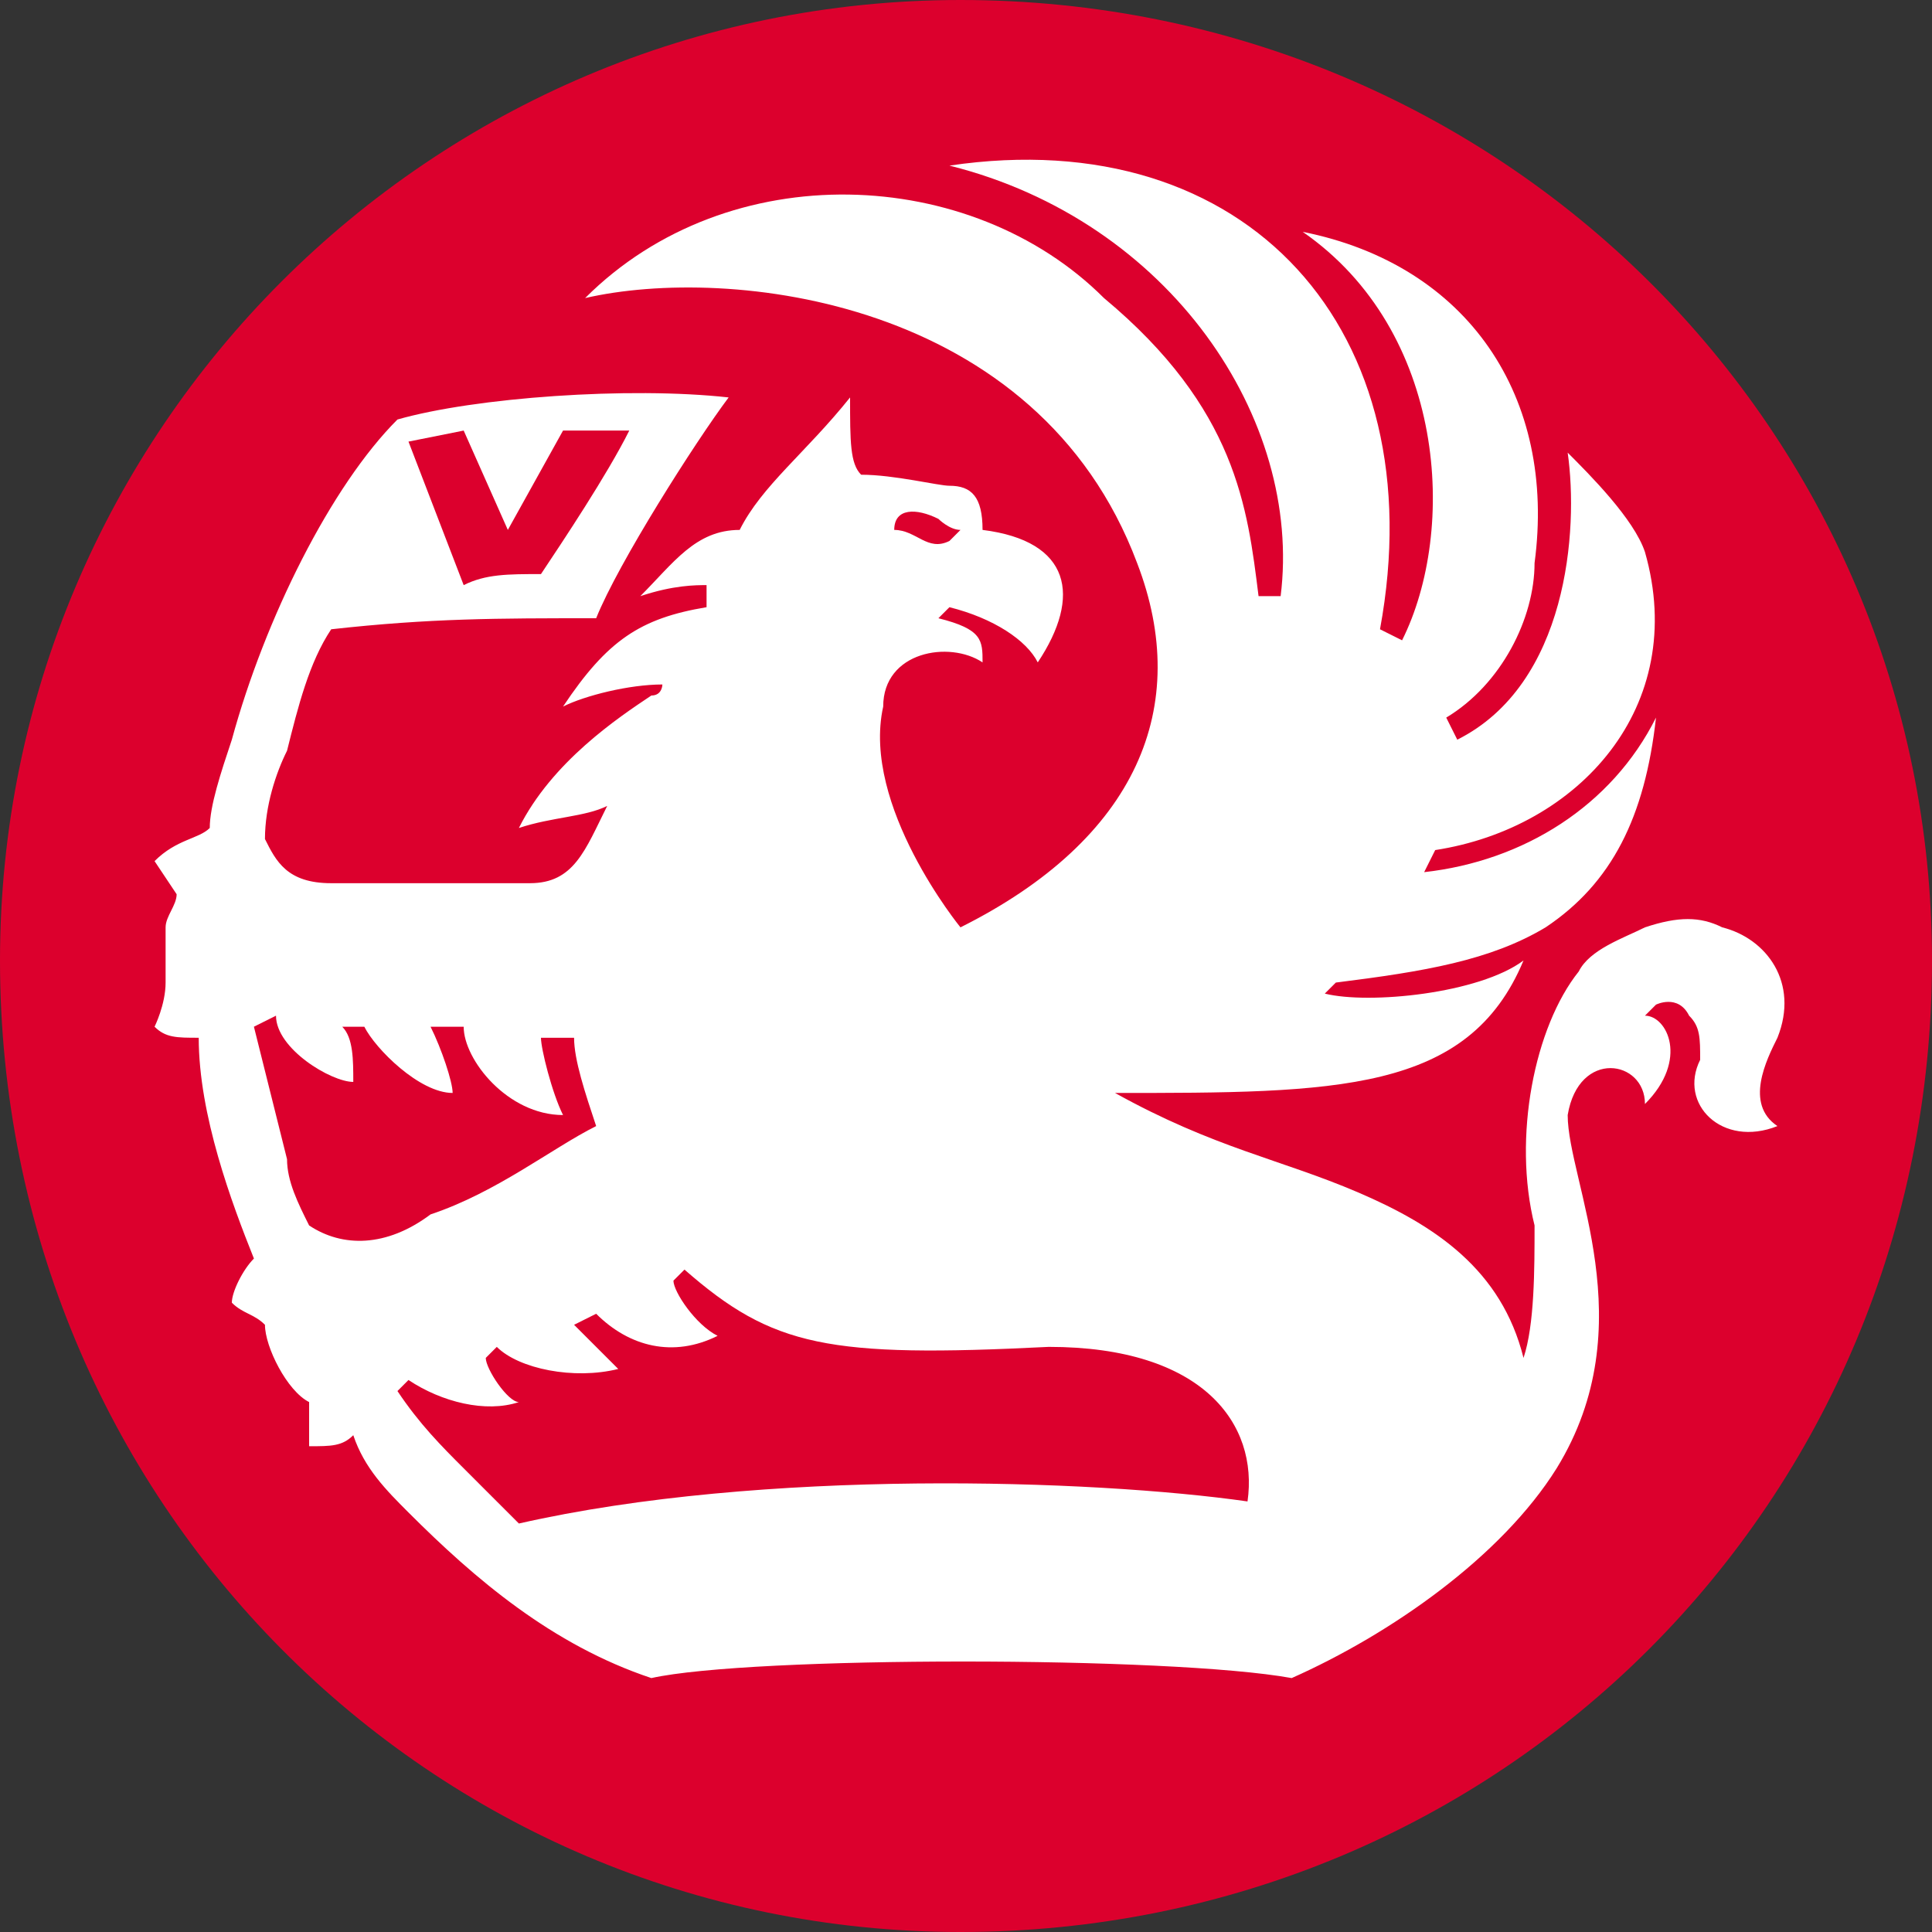
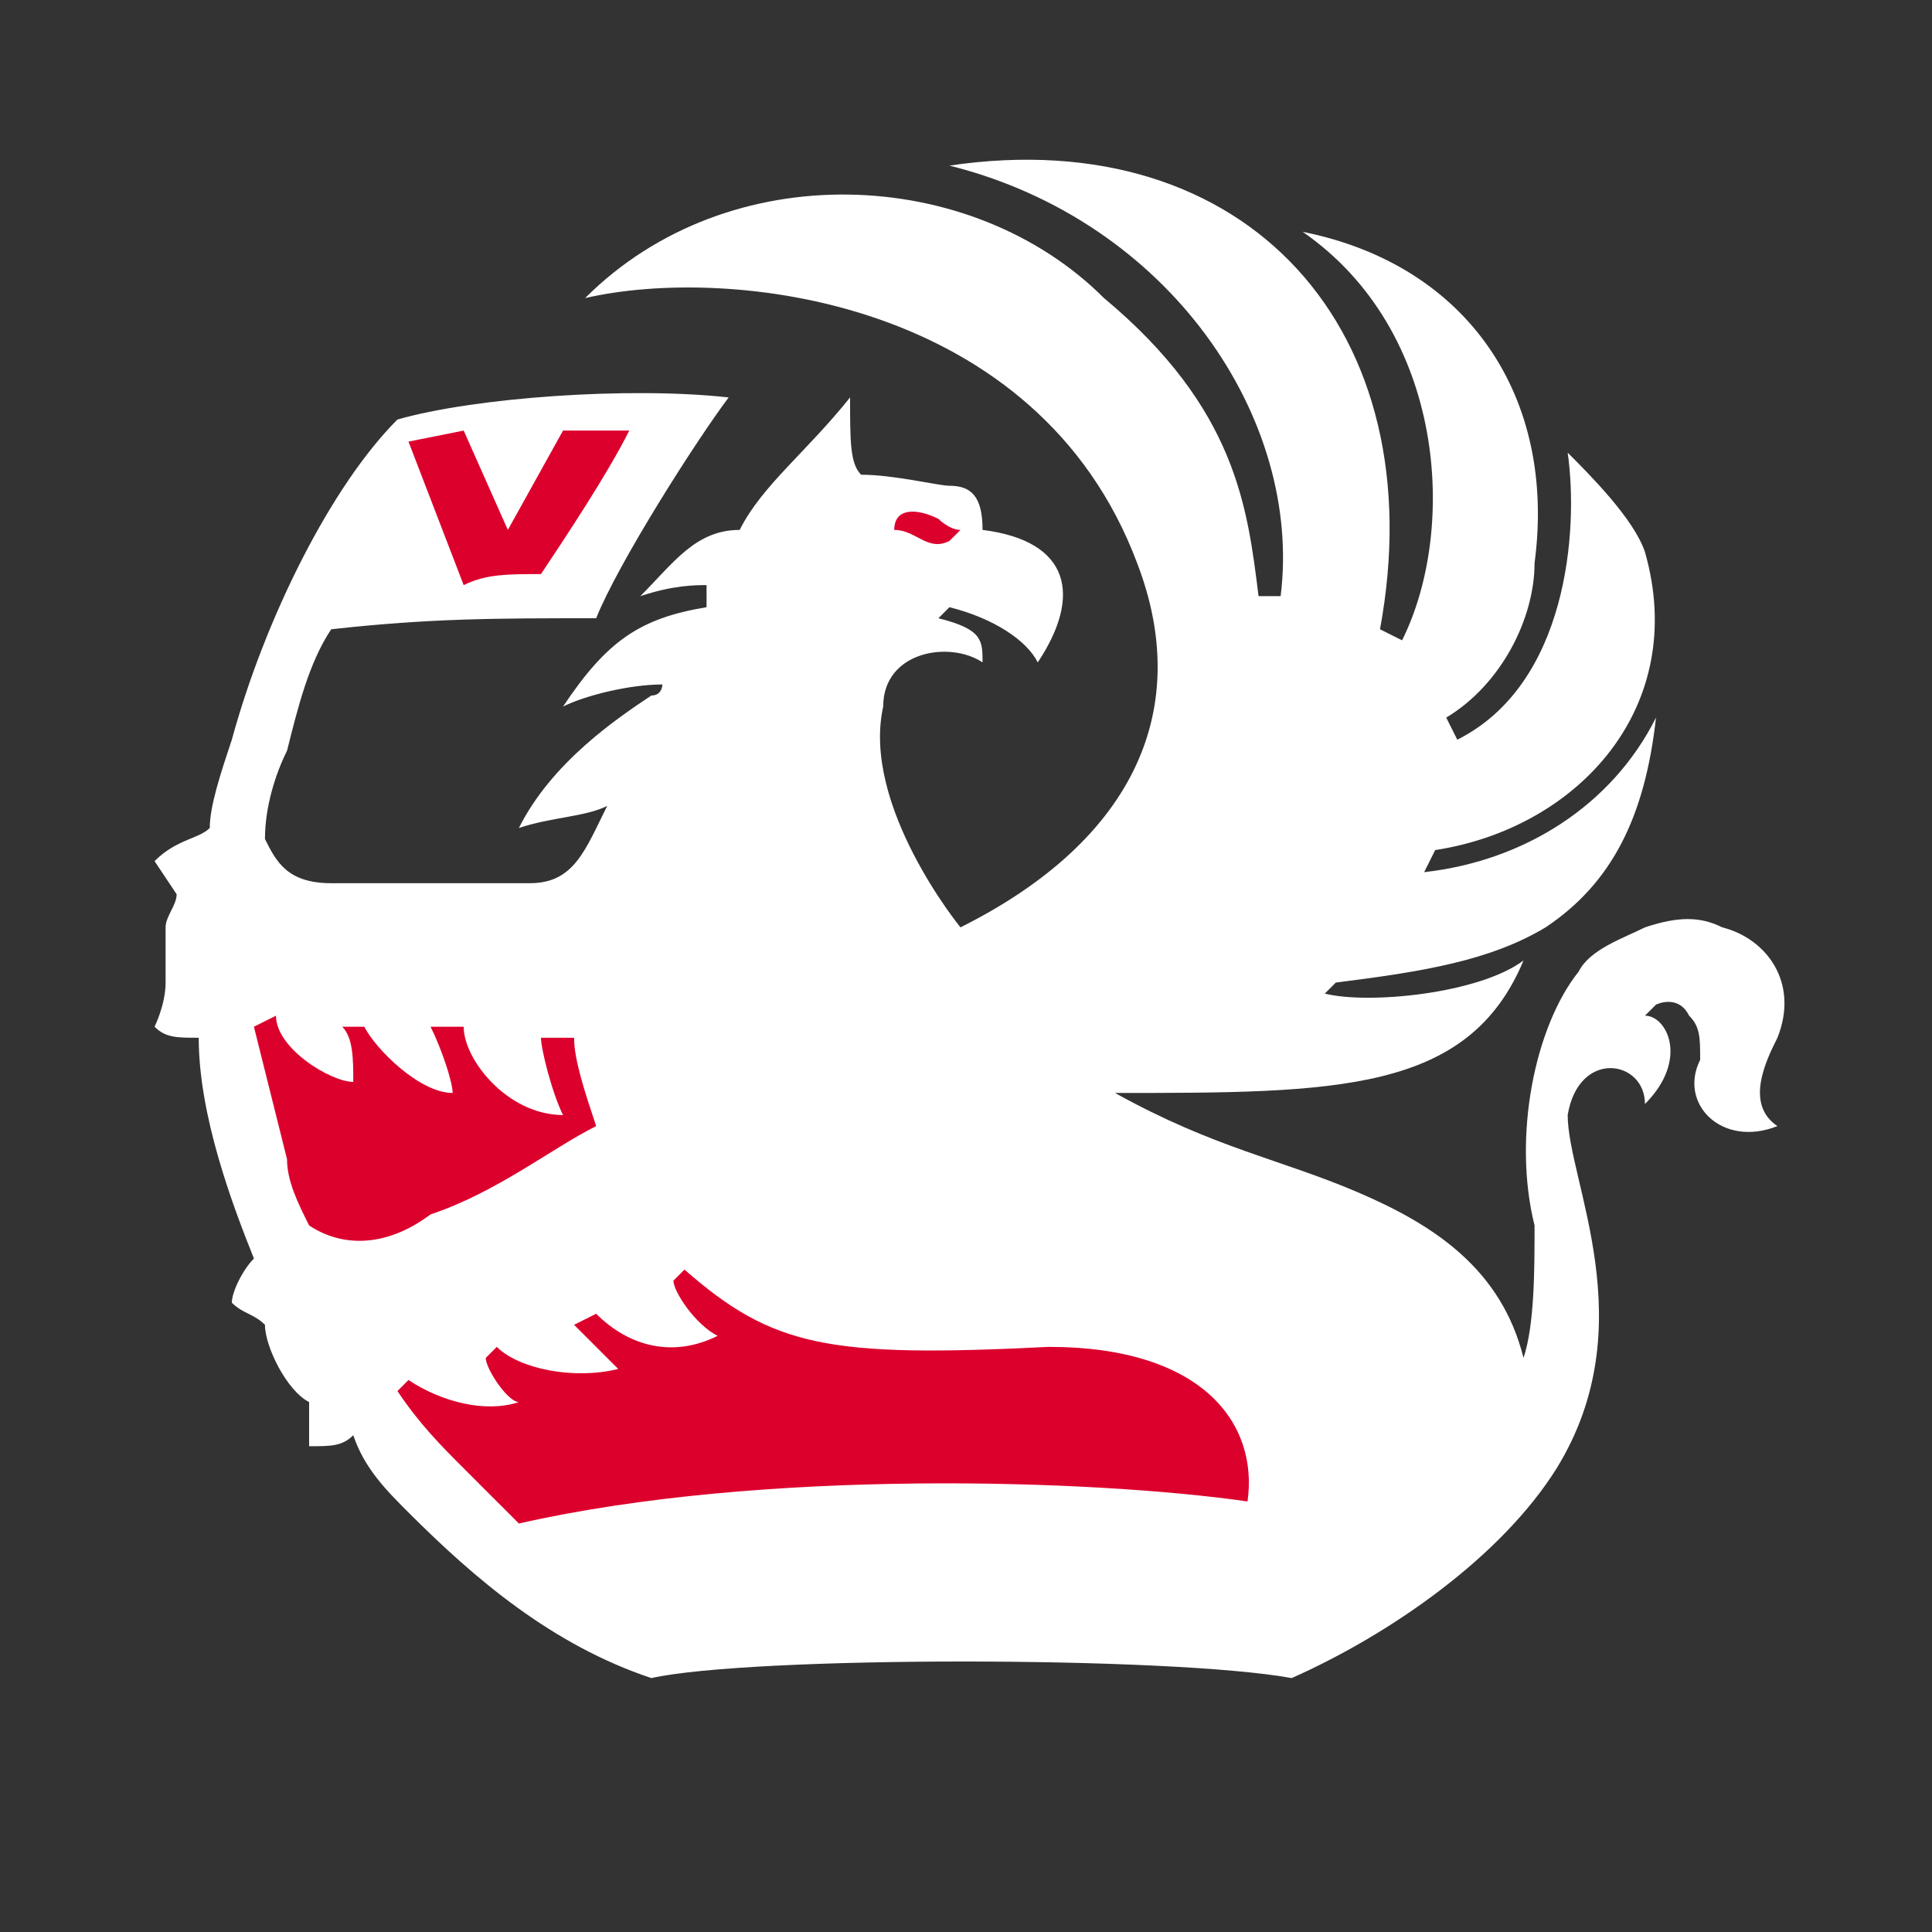
<svg xmlns="http://www.w3.org/2000/svg" width="175" height="175" viewBox="0 0 175 175" shape-rendering="geometricPrecision" text-rendering="geometricPrecision" image-rendering="optimizeQuality" fill-rule="evenodd" clip-rule="evenodd">
  <rect x="0" y="0" width="175" height="175" fill="#333333" stroke="none" />
  <defs>
    <style>.fil0{fill:#dc002d}</style>
  </defs>
  <g id="Layer_x0020_1">
-     <path class="fil0" d="M87 175c-48 0-87-39-87-88C0 39 39 0 87 0c49 0 88 39 88 87 0 49-39 88-88 88z" />
    <path d="M87 84s-9-11-7-20c0-5 6-6 9-4 0-2 0-3-4-4l1-1c4 1 7 3 8 5 4-6 3-11-5-12 0-3-1-4-3-4-1 0-5-1-8-1-1-1-1-3-1-7-4 5-8 8-10 12-4 0-6 3-9 6 3-1 5-1 6-1v2c-6 1-9 3-13 9 2-1 6-2 9-2 0 0 0 1-1 1-3 2-9 6-12 12 3-1 6-1 8-2-2 4-3 7-7 7H30c-4 0-5-2-6-4 0-3 1-6 2-8 1-4 2-8 4-11 9-1 15-1 24-1 2-5 9-16 12-20-9-1-23 0-30 2-6 6-12 18-15 29-1 3-2 6-2 8-1 1-3 1-5 3l2 3c0 1-1 2-1 3v5c0 2-1 4-1 4 1 1 2 1 4 1 0 7 3 15 5 20-1 1-2 3-2 4 1 1 2 1 3 2 0 2 2 6 4 7v4c2 0 3 0 4-1 1 3 3 5 5 7 6 6 13 12 22 15 9-2 47-2 58 0 9-4 19-11 24-19 8-13 1-26 1-32 1-6 7-5 7-1 4-4 2-8 0-8l1-1s2-1 3 1c1 1 1 2 1 4-2 4 2 8 7 6-3-2-1-6 0-8 2-5-1-9-5-10-2-1-4-1-7 0-2 1-5 2-6 4-4 5-6 15-4 23 0 4 0 9-1 12-2-8-8-12-15-15s-13-4-22-9c20 0 32 0 37-12-4 3-14 4-18 3l1-1c8-1 14-2 19-5 6-4 9-10 10-19-4 8-12 13-21 14l1-2c13-2 23-13 19-27-1-3-5-7-7-9 1 7 0 21-10 26l-1-2c5-3 8-9 8-14 2-15-6-27-21-30 13 9 14 27 9 37l-2-1c5-27-12-46-39-42 20 5 32 23 30 39h-2c-1-8-2-17-14-27-12-12-34-13-47 0 13-3 41 0 50 24 5 13 0 25-16 33z" fill="#fff" />
    <path class="fil0" d="M36 126l1-1c3 2 7 3 10 2-1 0-3-3-3-4l1-1c2 2 7 3 11 2l-4-4 2-1c3 3 7 4 11 2-2-1-4-4-4-5l1-1c8 7 13 8 33 7 14 0 19 7 18 14-14-2-44-3-66 2l-5-5c-2-2-4-4-6-7zM23 93l2-1c0 3 5 6 7 6 0-2 0-4-1-5h2c1 2 5 6 8 6 0-1-1-4-2-6h3c0 3 4 8 9 8-1-2-2-6-2-7h3c0 2 1 5 2 8-4 2-9 6-15 8-4 3-8 3-11 1-1-2-2-4-2-6l-3-12zM86 49c-2 1-3-1-5-1 0-2 2-2 4-1 0 0 1 1 2 1l-1 1zM42 53l-5-13 5-1 4 9 5-9h6c-2 4-6 10-8 13-3 0-5 0-7 1z" />
  </g>
</svg>